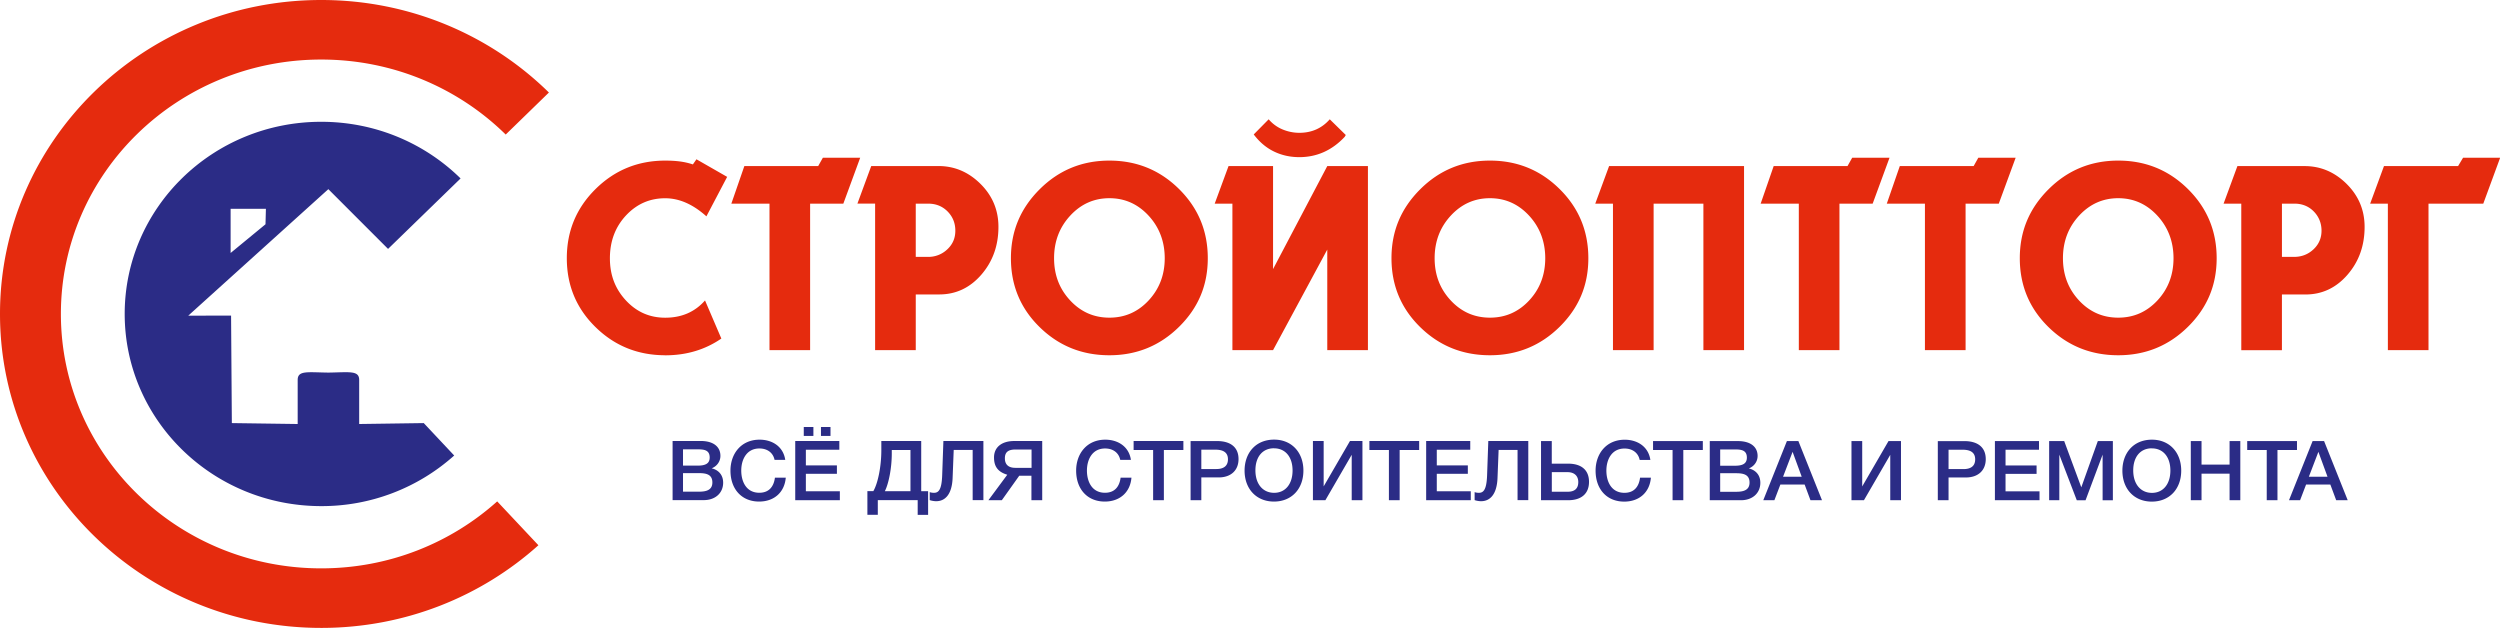
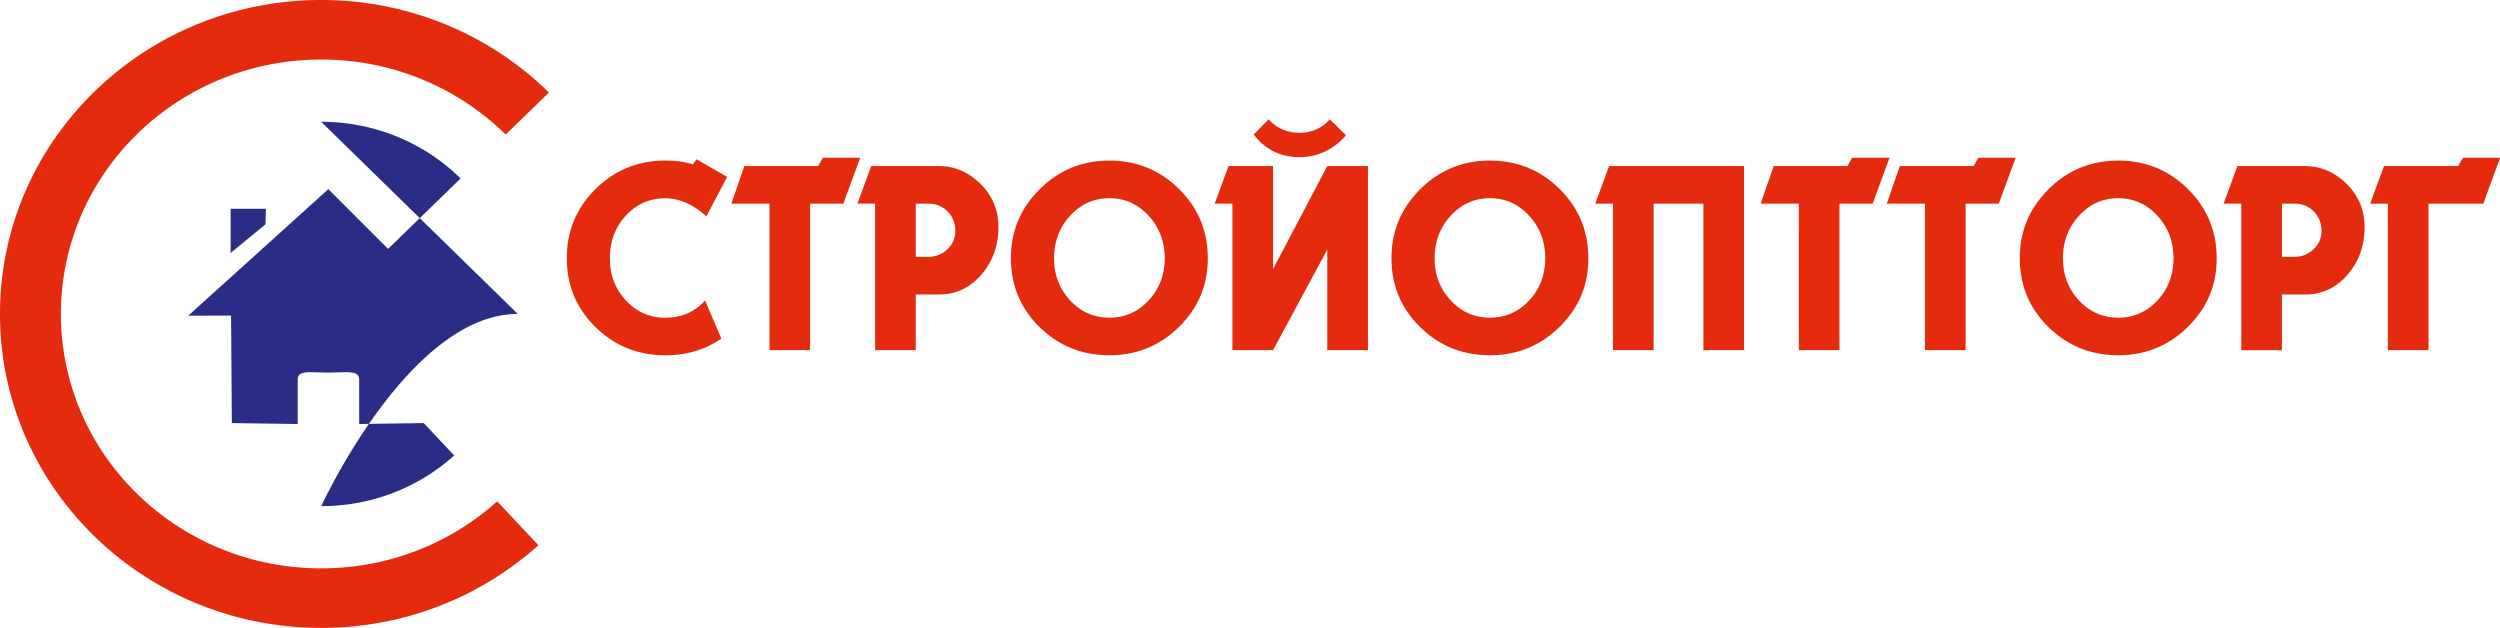
<svg xmlns="http://www.w3.org/2000/svg" width="215" height="54" fill="none">
  <g clip-path="url(#clip0_1_13806)" fill-rule="evenodd" clip-rule="evenodd">
-     <path d="M27.623 10.474c4.684 0 8.925 1.861 11.987 4.872l-6.237 6.06-5.136-5.138-12.048 10.88 3.684-.008.066 9.246 5.662.079v-3.789c0-.834.842-.655 2.631-.633h.027c1.79-.027 2.631-.201 2.631.633v3.789l5.553-.079 2.618 2.788a17.061 17.061 0 01-11.43 4.352c-9.337 0-16.907-7.398-16.907-16.526s7.561-16.526 16.899-16.526zm-7.785 11.278l2.995-2.464.035-1.333h-3.035v3.797h.005z" fill="#2B2C86" />
+     <path d="M27.623 10.474c4.684 0 8.925 1.861 11.987 4.872l-6.237 6.06-5.136-5.138-12.048 10.88 3.684-.008.066 9.246 5.662.079v-3.789c0-.834.842-.655 2.631-.633h.027c1.79-.027 2.631-.201 2.631.633v3.789l5.553-.079 2.618 2.788a17.061 17.061 0 01-11.43 4.352s7.561-16.526 16.899-16.526zm-7.785 11.278l2.995-2.464.035-1.333h-3.035v3.797h.005z" fill="#2B2C86" />
    <path d="M27.623 0c7.653 0 14.579 3.041 19.583 7.957l-3.715 3.614c-4.052-3.985-9.666-6.45-15.868-6.45C15.259 5.121 5.237 14.918 5.237 27s10.022 21.879 22.386 21.879c5.838 0 11.149-2.185 15.136-5.76l3.544 3.772C41.386 51.304 34.829 54 27.627 54 12.368 54 0 41.914 0 27S12.368 0 27.623 0zm29.588 30.552c-2.346 0-4.342-.803-5.991-2.416-1.65-1.612-2.474-3.587-2.474-5.93 0-2.342.825-4.321 2.474-5.95 1.649-1.627 3.645-2.444 5.991-2.444.443 0 .855.022 1.237.07a5.95 5.95 0 011.14.258l.307-.441 2.64 1.512-1.784 3.395c-1.158-1.04-2.338-1.556-3.544-1.556-1.334 0-2.456.498-3.378 1.486-.92.992-1.377 2.215-1.377 3.675s.46 2.635 1.377 3.627c.922.992 2.044 1.485 3.378 1.485 1.412 0 2.552-.493 3.425-1.485l1.404 3.277c-1.395.961-3.005 1.442-4.83 1.442l.005-.005zm8.965-.44V17.513h-3.28l1.118-3.23h6.35l.404-.72h3.21l-1.451 3.95H69.67V30.11h-3.495zm9.083 0h3.496v-4.79h2.022c1.425 0 2.631-.564 3.614-1.695.982-1.132 1.474-2.504 1.474-4.117 0-1.442-.514-2.674-1.544-3.696-1.031-1.023-2.237-1.534-3.614-1.534h-5.781l-1.189 3.23h1.522v12.6zm3.496-12.598h1.07c.667 0 1.22.222 1.667.672.443.45.666 1.001.666 1.652s-.228 1.171-.688 1.604a2.344 2.344 0 01-1.667.65h-1.048v-4.578zm16.649 13.038c-2.346 0-4.342-.803-5.991-2.416-1.65-1.612-2.474-3.587-2.474-5.93 0-2.342.825-4.286 2.474-5.93 1.649-1.642 3.645-2.464 5.991-2.464 2.347 0 4.342.813 5.991 2.443 1.649 1.63 2.474 3.61 2.474 5.951 0 2.343-.825 4.278-2.474 5.904-1.649 1.625-3.644 2.442-5.991 2.442zm0-13.506c-1.316 0-2.439.498-3.364 1.499-.925 1-1.39 2.22-1.39 3.661 0 1.442.46 2.635 1.381 3.627s2.044 1.486 3.377 1.486c1.334 0 2.457-.494 3.378-1.486.92-.992 1.381-2.202 1.381-3.627 0-1.424-.465-2.66-1.39-3.661-.926-1-2.049-1.499-3.364-1.499h-.009zm18.741-2.766h3.496v15.831h-3.496v-8.647l-4.662 8.647h-3.496V17.513h-1.522l1.189-3.229h3.829v8.858l4.662-8.858v-.004zm-6.324-2.718l1.285-1.302a3.17 3.17 0 001.201.874c.47.192.948.288 1.439.288 1.061 0 1.934-.389 2.614-1.162l1.377 1.35-.096.162c-1.092 1.162-2.395 1.743-3.899 1.743-.777 0-1.5-.157-2.163-.476-.666-.319-1.254-.808-1.758-1.477zm20.311 18.99c-2.346 0-4.342-.803-5.991-2.416-1.649-1.612-2.474-3.587-2.474-5.93 0-2.342.825-4.286 2.474-5.93 1.649-1.642 3.645-2.464 5.991-2.464 2.347 0 4.342.813 5.991 2.443 1.649 1.626 2.474 3.61 2.474 5.951 0 2.343-.825 4.278-2.474 5.904-1.649 1.625-3.644 2.442-5.991 2.442zm0-13.506c-1.316 0-2.439.498-3.364 1.499-.925 1-1.39 2.22-1.39 3.661 0 1.442.46 2.635 1.381 3.627s2.044 1.486 3.377 1.486c1.334 0 2.457-.494 3.378-1.486.921-.992 1.377-2.202 1.377-3.627 0-1.424-.465-2.66-1.391-3.661-.925-1-2.048-1.499-3.364-1.499h-.004zm10.25-2.766h11.605v15.831h-3.495V17.513h-4.281v12.598h-3.496V17.513h-1.522l1.189-3.229v-.004zm16.316 15.831V17.513h-3.281l1.119-3.229h6.35l.404-.72h3.21l-1.451 3.95h-2.856V30.11h-3.495zm10.846 0h3.496V17.513h2.855l1.452-3.95h-3.211l-.403.721h-6.351l-1.118 3.23h3.28V30.11zm16.623.441c-2.346 0-4.342-.803-5.991-2.416-1.649-1.612-2.474-3.587-2.474-5.93 0-2.342.825-4.286 2.474-5.93 1.649-1.642 3.645-2.464 5.991-2.464 2.347 0 4.342.813 5.991 2.443 1.649 1.63 2.474 3.61 2.474 5.951 0 2.343-.825 4.278-2.474 5.904-1.649 1.625-3.644 2.442-5.991 2.442zm0-13.506c-1.316 0-2.438.498-3.364 1.499-.925 1-1.39 2.22-1.39 3.661 0 1.442.46 2.635 1.377 3.627.921.992 2.044 1.486 3.377 1.486 1.333 0 2.456-.494 3.377-1.486.921-.992 1.378-2.202 1.378-3.627 0-1.424-.465-2.66-1.391-3.661-.925-1-2.048-1.499-3.364-1.499zm10.583 13.065V17.513h-1.521l1.188-3.229h5.781c1.377 0 2.583.512 3.614 1.534 1.031 1.023 1.544 2.255 1.544 3.697 0 1.612-.491 2.984-1.474 4.116-.982 1.132-2.189 1.695-3.614 1.695h-2.022v4.79h-3.496v-.005zm3.496-12.598v4.58h1.048c.649 0 1.206-.219 1.667-.651.461-.433.689-.97.689-1.604 0-.633-.224-1.201-.667-1.652-.443-.45-1-.672-1.667-.672h-1.07zm9.11 12.598V17.513h-1.522l1.188-3.229h6.373l.43-.72h3.189l-1.452 3.95h-4.711V30.11h-3.495z" fill="#E52B0E" />
-     <path d="M57.843 37.923v5.087h2.683c.982 0 1.665-.601 1.665-1.501 0-.66-.393-1.091-.99-1.234.443-.17.755-.58.755-1.074 0-.757-.57-1.278-1.71-1.278h-2.403zm.9.721h1.285c.525 0 1.005.063 1.005.7 0 .512-.349.7-1.036.7h-1.258v-1.4h.004zm0 2.045h1.367c.597 0 1.154.098 1.154.802 0 .65-.516.793-1.14.793h-1.385V40.69h.004zm8.824.388h-.923c-.095.748-.489 1.3-1.344 1.3-1.122 0-1.552-.962-1.552-1.906s.453-1.902 1.561-1.902c.679 0 1.177.365 1.303.98h.919c-.177-1.18-1.154-1.737-2.204-1.737-1.597 0-2.507 1.216-2.507 2.659 0 1.608.978 2.664 2.462 2.664 1.317 0 2.195-.82 2.294-2.058h-.009zm4.616-3.15H68.39v5.088h3.837v-.766h-2.923v-1.502h2.67v-.721h-2.67v-1.35h2.878v-.749zm-.76-1.207h-.82v.77h.82v-.77zm-1.471 0h-.828v.77h.828v-.77zm9.865 7.56v-2.036h-.593v-4.317h-3.43v.784c0 1.4-.29 2.843-.688 3.529h-.511v2.035h.896V43.01h3.43v1.266h.896v.004zM78.3 42.244h-2.204c.326-.637.597-1.973.597-3.234v-.308H78.3v3.542zm6.272.77v-5.087h-3.44l-.104 2.95c-.045 1.291-.334 1.505-.71 1.505a1.17 1.17 0 01-.362-.058v.686c.131.045.348.094.556.094.756 0 1.353-.566 1.412-1.987l.095-2.423h1.63v4.316h.922v.005zm5.059 0v-5.087h-2.399c-1.122 0-1.746.566-1.746 1.408 0 .642.208 1.216 1.14 1.492l-1.62 2.188h1.154l1.493-2.099h1.05v2.099h.928zm-.924-2.78H87.32c-.593 0-.9-.284-.9-.819 0-.534.29-.757.918-.757h1.376v1.577h-.005zm8.59.843h-.924c-.095.748-.489 1.3-1.344 1.3-1.122 0-1.552-.962-1.552-1.906s.452-1.902 1.561-1.902c.679 0 1.177.365 1.303.98h.919c-.177-1.18-1.154-1.737-2.204-1.737-1.597 0-2.507 1.216-2.507 2.659 0 1.608.978 2.664 2.462 2.664 1.317 0 2.195-.82 2.294-2.058h-.009zm4.474-3.15h-4.28v.771h1.678v4.317h.924v-4.317h1.678v-.77zm.62 0v5.088h.923v-1.956h1.489c1.064 0 1.711-.615 1.711-1.577 0-1.065-.747-1.55-1.833-1.55h-2.285l-.005-.005zm.923.744h1.204c.584 0 1.086.174 1.086.829 0 .601-.407.837-1.004.837h-1.286v-1.666zm6.263-.864c-1.611 0-2.543 1.172-2.543 2.664 0 1.586 1.023 2.664 2.53 2.664 1.506 0 2.529-1.078 2.529-2.664s-1.027-2.664-2.516-2.664zm-.013.748c.977 0 1.597.744 1.597 1.907s-.62 1.92-1.584 1.92c-.964 0-1.611-.744-1.611-1.929s.629-1.902 1.598-1.902v.004zm3.348 4.46h1.073l2.262-3.903v3.903h.923v-5.088h-1.072l-2.263 3.903v-3.903h-.923v5.088zm9.136-5.088h-4.28v.771h1.678v4.317h.924v-4.317h1.678v-.77zm4.394 0h-3.792v5.088h3.837v-.766h-2.923v-1.502h2.67v-.721h-2.67v-1.35h2.878v-.749zm4.991 5.088v-5.088h-3.439l-.104 2.95c-.045 1.291-.335 1.505-.71 1.505a1.15 1.15 0 01-.362-.058v.686c.131.045.348.094.556.094.756 0 1.353-.566 1.412-1.987l.095-2.423h1.629v4.316h.923v.005zm5.222-1.577c0-1.003-.642-1.564-1.796-1.564h-1.407v-1.942h-.924v5.087h2.331c1.145 0 1.796-.57 1.796-1.577v-.004zm-.923.022c0 .548-.303.829-.909.829h-1.367v-1.684h1.353c.579 0 .923.32.923.855zm6.236-.379h-.923c-.095.749-.489 1.301-1.344 1.301-1.122 0-1.552-.962-1.552-1.907 0-.944.452-1.902 1.561-1.902.679 0 1.176.365 1.303.98h.919c-.177-1.18-1.154-1.737-2.204-1.737-1.597 0-2.507 1.216-2.507 2.66 0 1.608.977 2.663 2.462 2.663 1.316 0 2.194-.82 2.294-2.058h-.009zm4.475-3.15h-4.281v.771h1.679v4.317h.923v-4.317h1.679v-.77zm.597 0v5.088h2.684c.982 0 1.665-.601 1.665-1.501 0-.66-.394-1.092-.991-1.234.444-.17.756-.58.756-1.074 0-.757-.57-1.278-1.711-1.278h-2.403zm.901.722h1.285c.525 0 1.005.063 1.005.7 0 .512-.349.7-1.037.7h-1.258v-1.4h.005zm0 2.045h1.367c.597 0 1.153.098 1.153.802 0 .65-.515.793-1.14.793h-1.385v-1.595h.005zm6.715-2.766h-.982l-2.032 5.087h.955l.516-1.35h2.086l.502 1.35h.991l-2.031-5.087h-.005zm.294 3.065h-1.606l.819-2.139.783 2.139h.004zm4.277 2.022h1.072l2.263-3.902v3.902h.923v-5.087h-1.073l-2.262 3.902v-3.902h-.923v5.087zm7.425-5.087v5.087h.923v-1.956h1.489c1.063 0 1.711-.614 1.711-1.577 0-1.064-.747-1.55-1.833-1.55h-2.285l-.005-.004zm.923.744h1.204c.584 0 1.086.173 1.086.828 0 .602-.407.838-1.005.838h-1.285v-1.666zm7.779-.744h-3.792v5.087h3.837v-.766h-2.923v-1.501h2.67v-.722h-2.67v-1.35h2.878v-.748zm6.344 0h-1.285l-1.421 3.978-1.471-3.978h-1.294v5.087h.874V39.1l1.502 3.92h.756l1.466-3.92v3.92h.882v-5.087h-.009zm3.371-.12c-1.611 0-2.543 1.171-2.543 2.663 0 1.586 1.023 2.664 2.53 2.664s2.529-1.078 2.529-2.664-1.027-2.663-2.516-2.663zm-.013.748c.977 0 1.597.744 1.597 1.907 0 1.162-.62 1.92-1.584 1.92-.963 0-1.611-.744-1.611-1.93 0-1.184.629-1.902 1.598-1.902v.005zm7.611-.628h-.923v2.022h-2.412v-2.022h-.923v5.087h.923v-2.285h2.412v2.285h.923v-5.087zm4.874 0h-4.281v.77h1.679v4.317h.923v-4.317h1.679v-.77zm2.33 0l2.032 5.087h-.991l-.503-1.35h-2.086l-.516 1.35h-.954l2.031-5.087h.987zm.294 3.065l-.783-2.139-.819 2.139h1.607-.005z" fill="#2B2C86" />
  </g>
  <defs>
    <clipPath id="clip0_1_13806">
      <path fill="#fff" d="M0 0h215v54H0z" />
    </clipPath>
  </defs>
</svg>